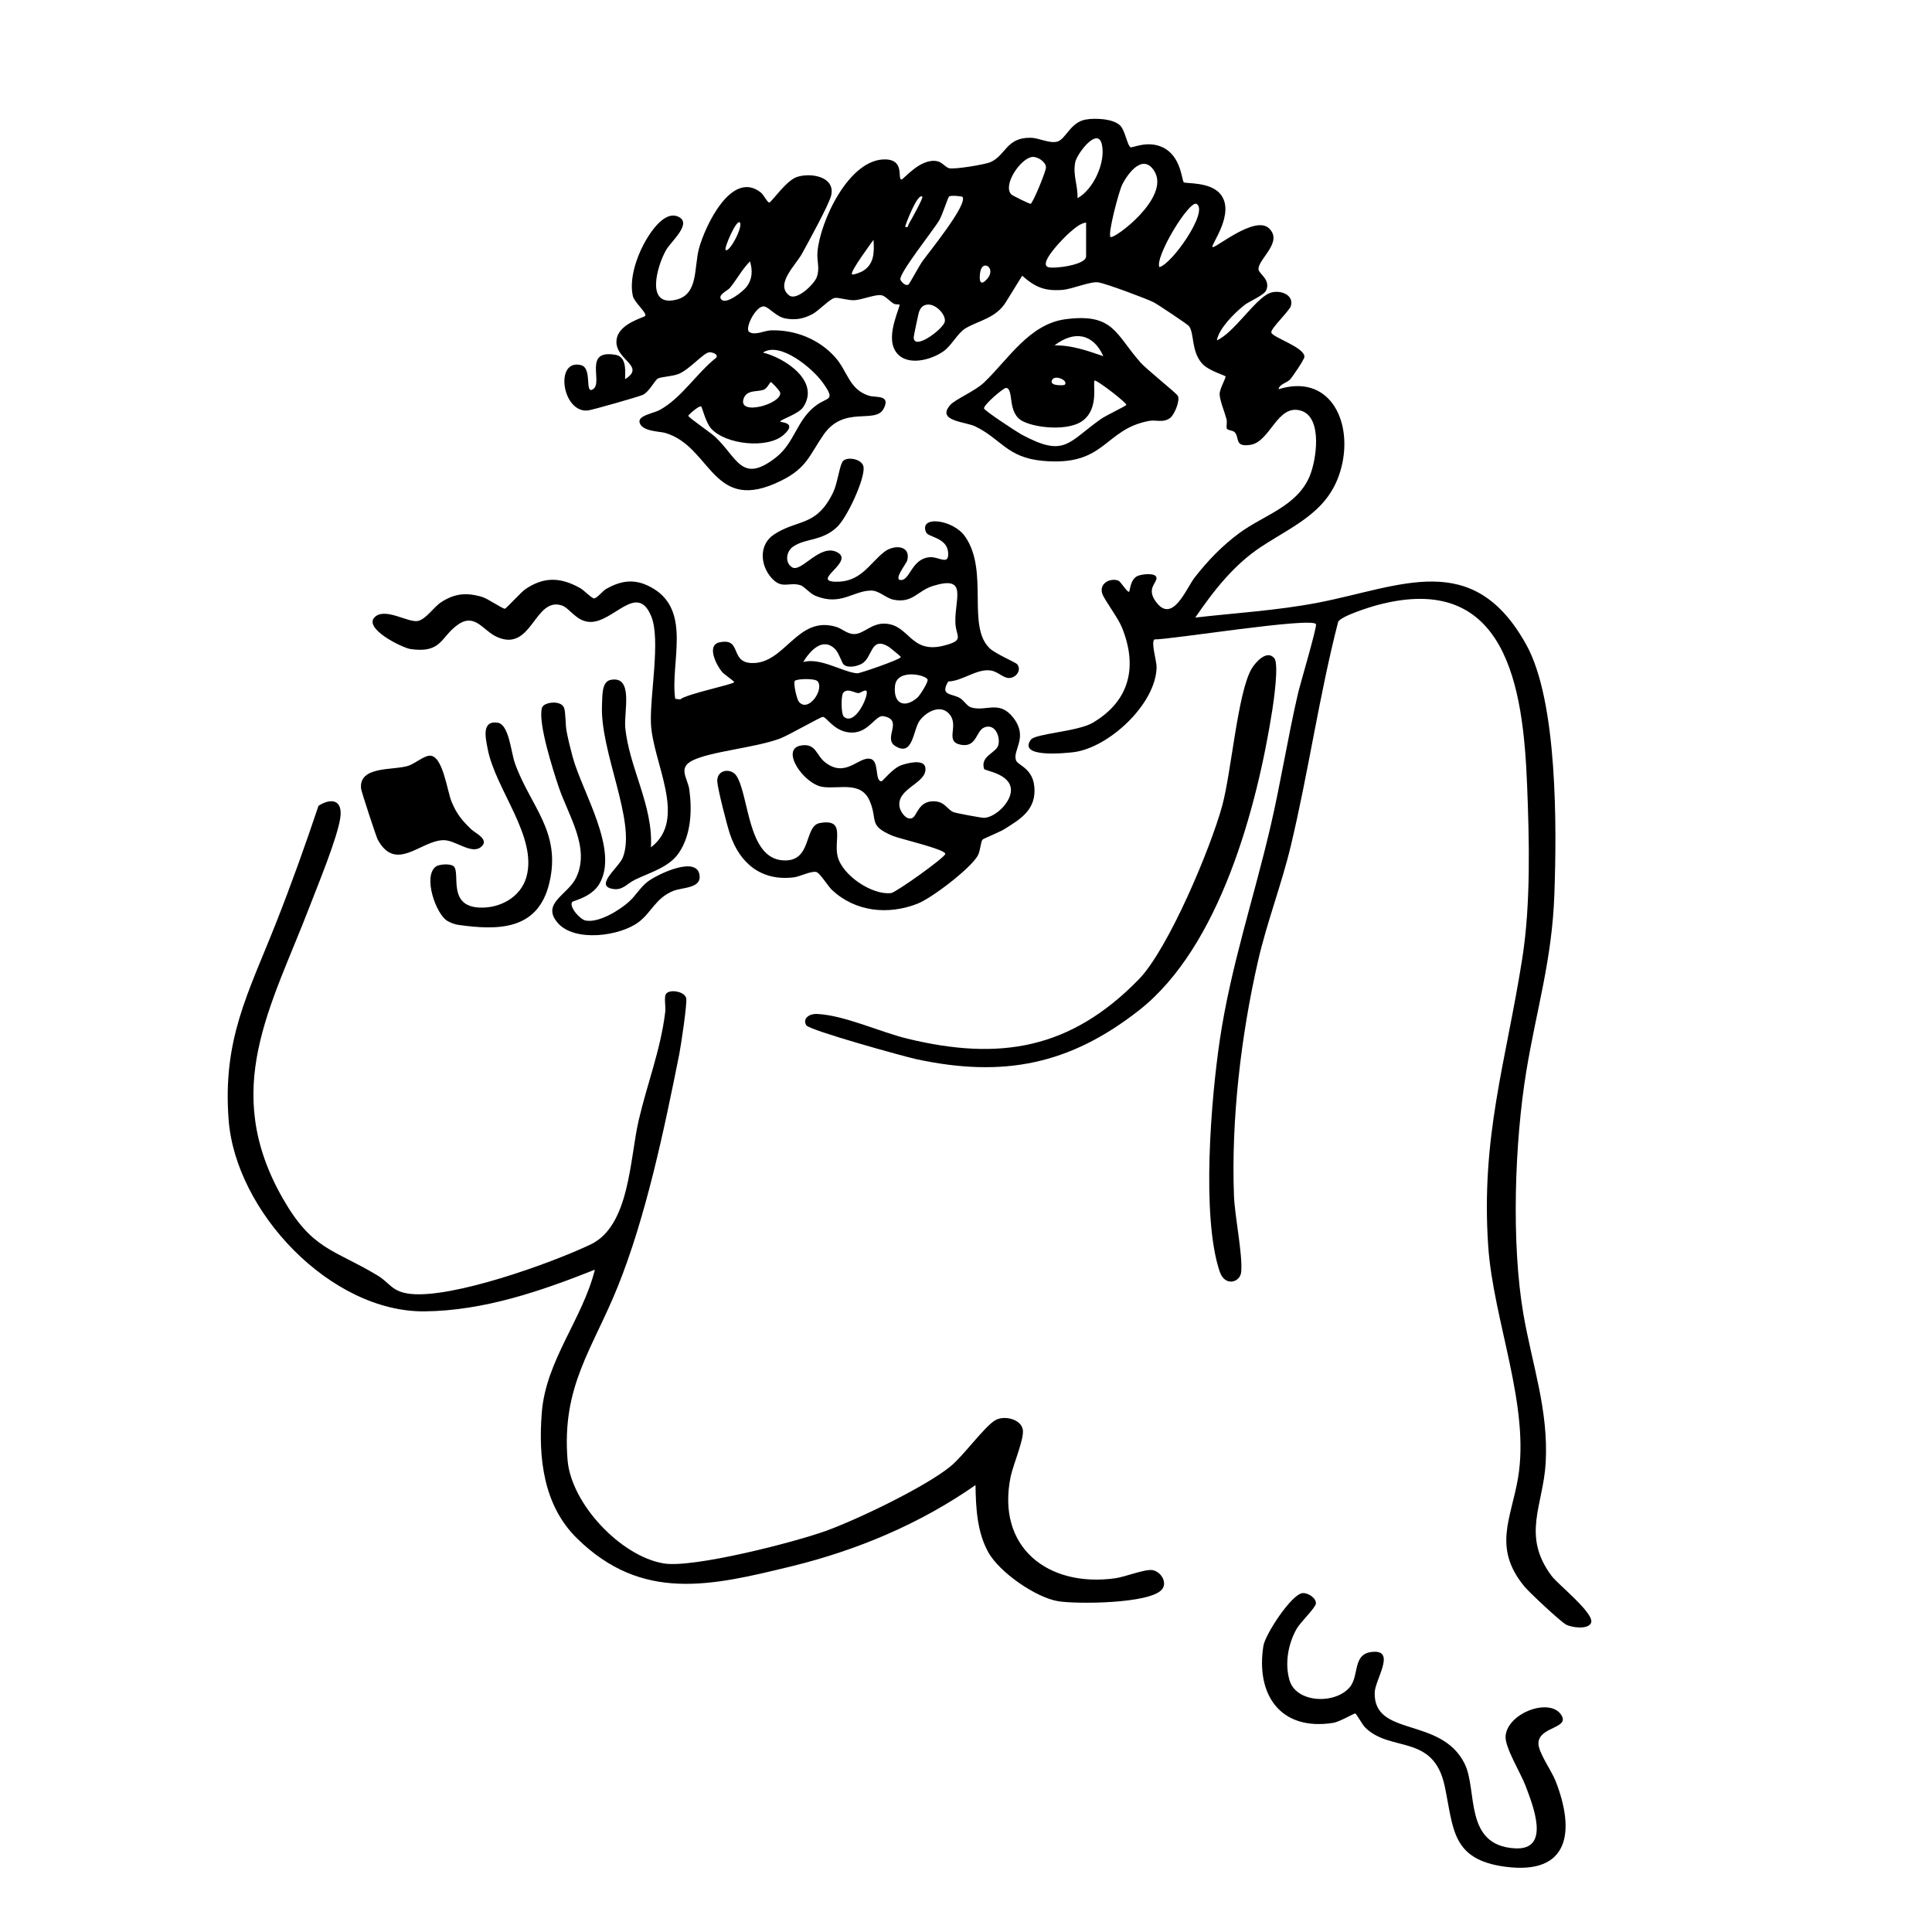
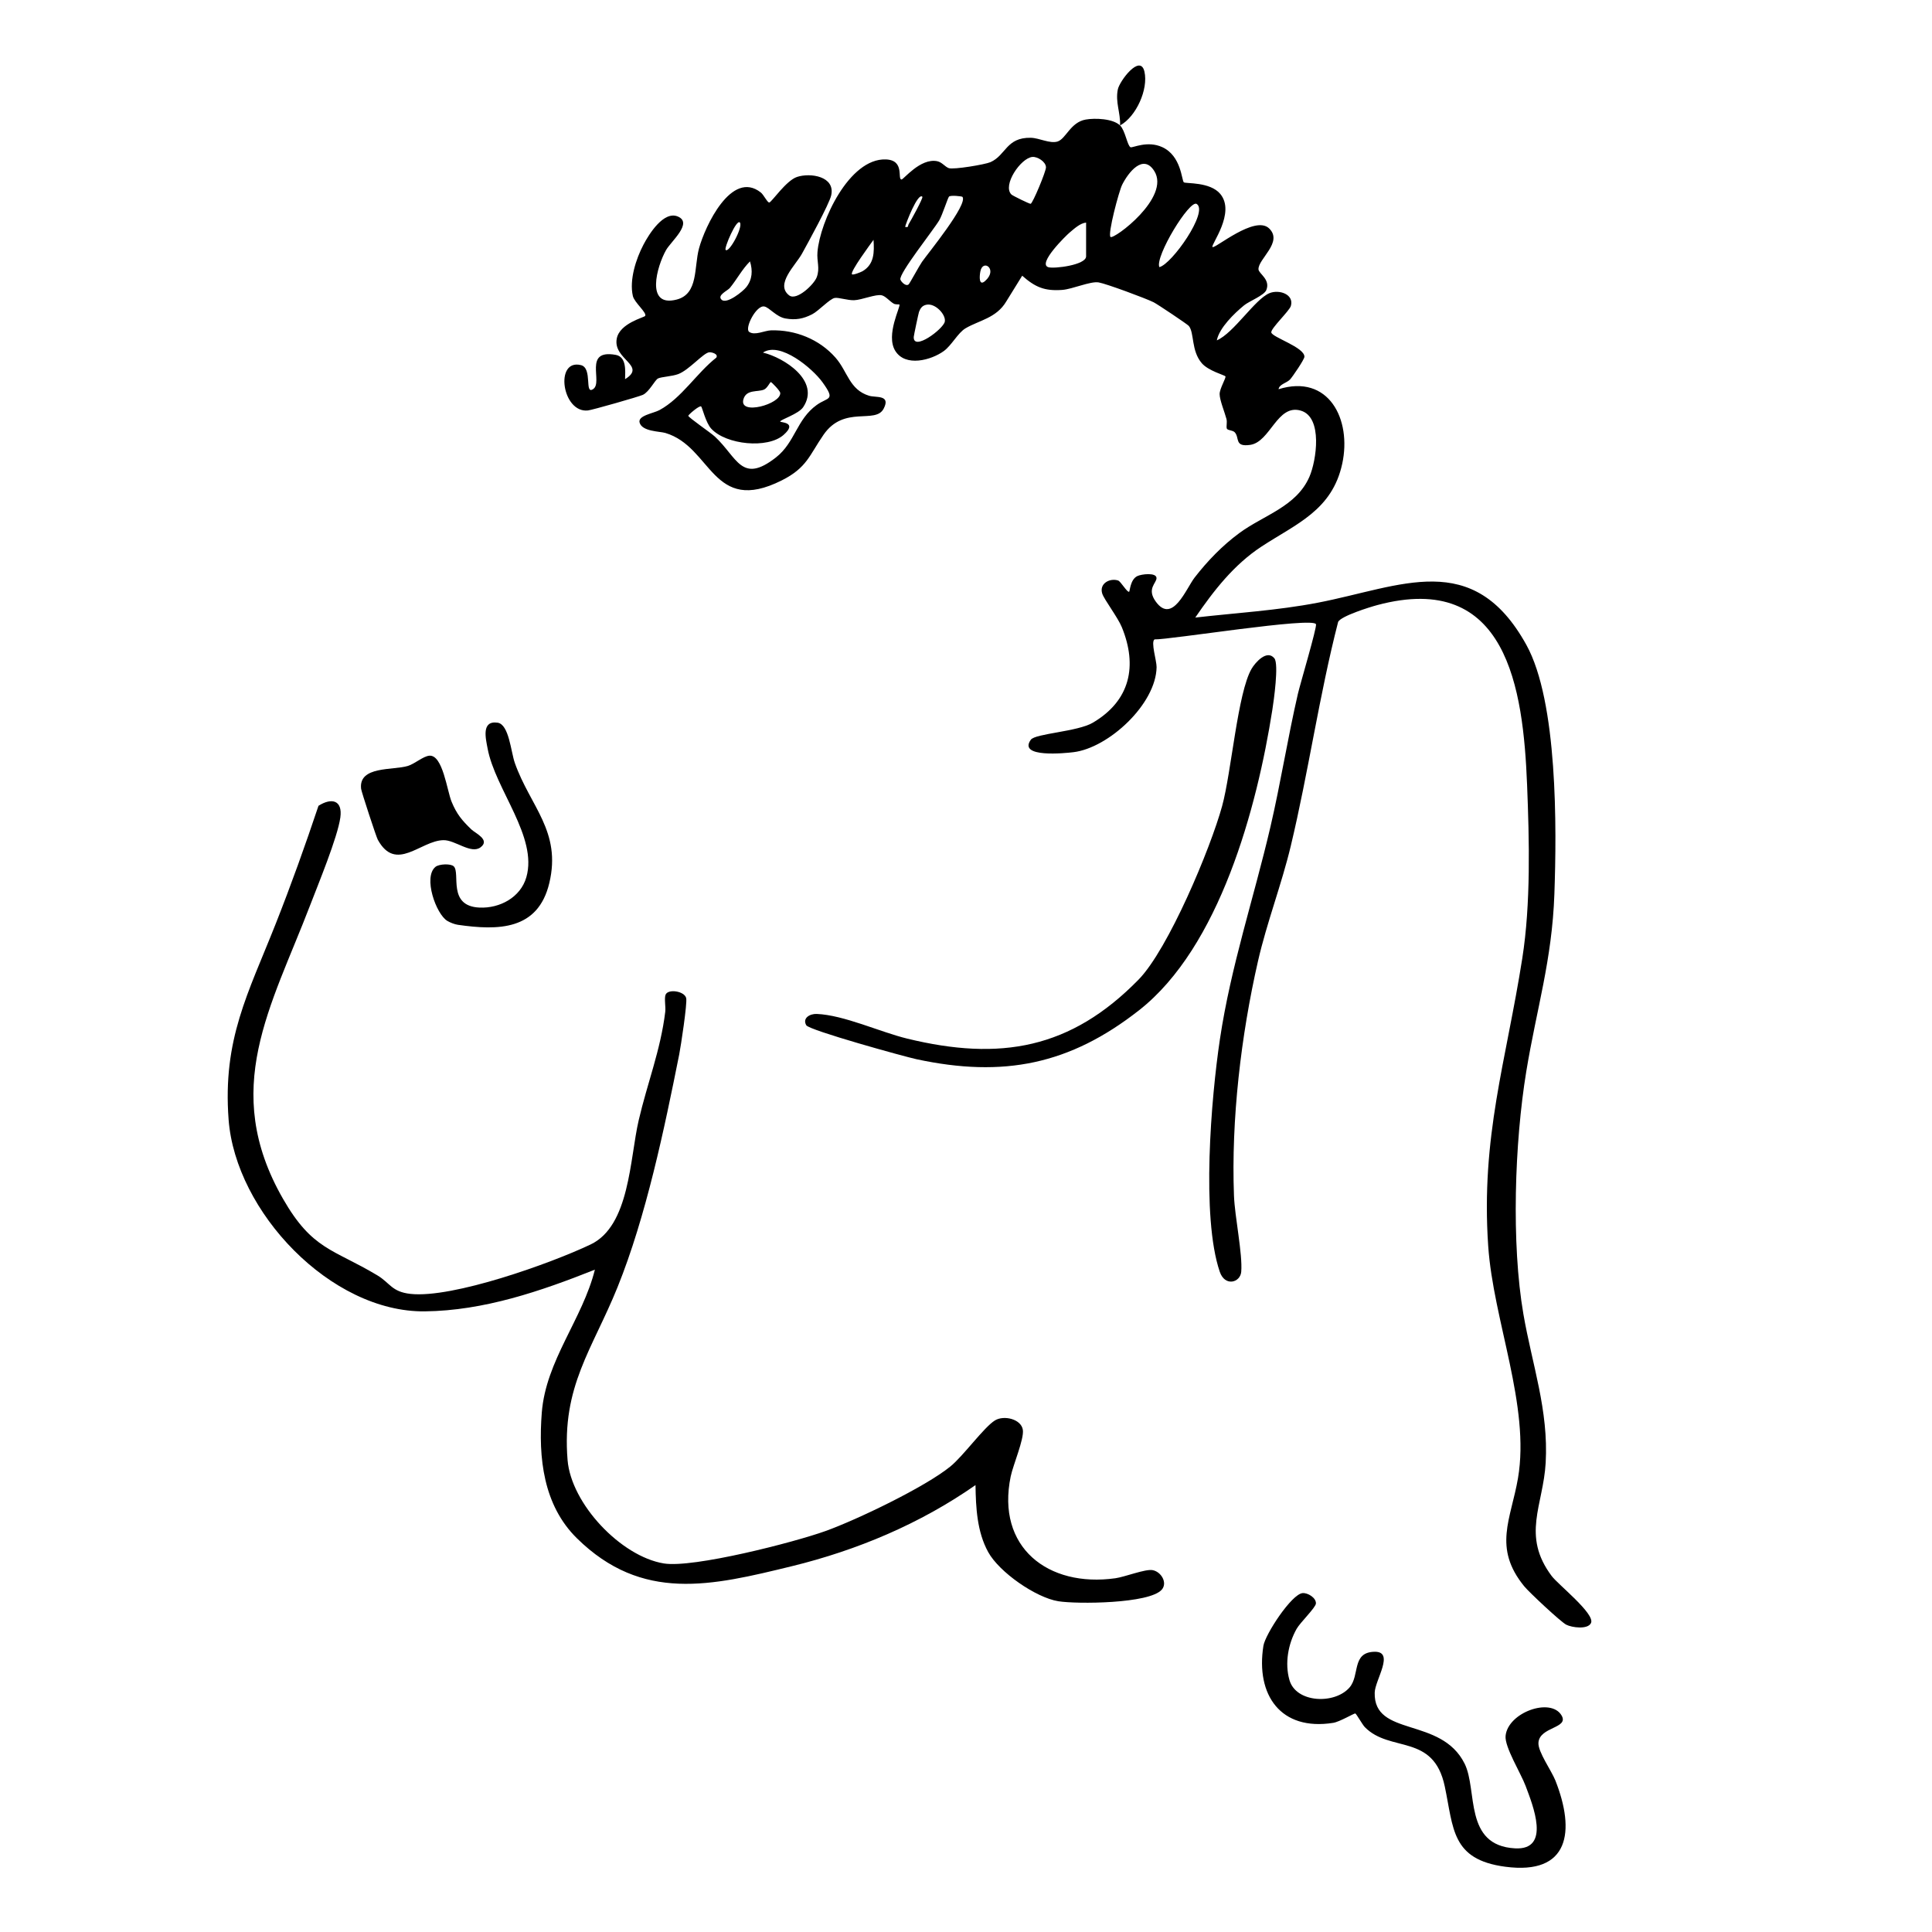
<svg xmlns="http://www.w3.org/2000/svg" id="uuid-a8f6f357-ba6c-4aa6-bbc2-c66fe47cbe52" data-name="Calque 1" viewBox="0 0 1000 1000">
-   <path d="M579.747,64.923c2.663,2.584,3.764,10.557,5.427,11.286,1.023.449,8.675-3.597,16.417-.048,9.878,4.528,10.019,17.239,11.158,18.204.902.764,13.594-.359,18.879,6.029,8.085,9.772-5.058,26.395-4.043,27.453,1.117,1.164,21.978-16.728,29.321-9.613,7.377,7.148-5.774,15.835-5.512,21.167.111,2.256,6.314,5.202,4.049,10.736-1.14,2.786-8.884,5.768-11.461,7.869-5.092,4.152-12.871,11.684-14.163,18.167,8.832-3.805,19.651-21.259,27.232-24.422,5.007-2.089,12.874.576,11.097,6.618-.76,2.585-10.385,11.585-10.134,13.669.302,2.506,17.24,7.677,17.154,12.612-.025,1.419-6.182,10.419-7.435,11.756-1.742,1.859-5.564,2.415-5.946,5.044,25.935-8.049,37.926,15.567,32.96,38.544-5.23,24.2-23.859,31.133-41.827,42.921-14.237,9.34-24.721,22.81-34.251,36.735,21.04-2.408,42.501-3.666,63.317-7.67,43.246-8.319,80.394-28.198,108.05,21.784,16.284,29.43,15.718,94.869,14.51,129.024-1.211,34.245-9.199,59.287-14.541,91.767-6.057,36.832-7.808,89.041-1.487,125.668,4.501,26.076,13.07,49.652,11.525,76.913-1.252,22.096-12.626,37.609,3.115,58.615,3.323,4.435,22.488,19.529,20.36,24.28-1.592,3.553-9.953,2.397-12.834.904-2.9-1.503-19.234-16.794-21.752-19.879-16.339-20.025-6.851-34.721-3.222-55.952,6.392-37.396-12.791-81.547-15.417-120.182-3.852-56.662,9.248-95.435,17.648-148.932,4.427-28.191,3.632-61.04,2.48-89.758-2.002-49.93-10.366-111.004-77.502-93.057-4.06,1.085-18.761,5.684-20.297,8.696-9.838,38.248-15.331,77.632-24.512,115.992-4.819,20.132-12.374,39.506-16.97,59.601-8.775,38.373-13.932,82.049-12.431,121.439.417,10.952,4.509,30.113,3.752,39.373-.453,5.544-8.417,7.907-11.117-.041-9.639-28.37-4.461-89.958.077-120.273,5.691-38.017,17.491-72.826,26.138-109.906,5.334-22.873,8.961-46.127,14.252-69.01,1.14-4.929,9.835-34.128,9.351-35.92-1.094-4.051-76.333,8.115-83.561,7.812-2.064,1.306,1.101,11.052,1.053,14.352-.277,19.109-24.832,41.825-43.017,44.033-4.129.501-28.967,3.102-22.069-6.458,2.316-3.209,24.153-4.125,32.085-8.802,19.394-11.437,23.211-29.409,14.992-49.472-2.069-5.051-9.176-14.341-10.129-17.369-1.643-5.215,3.934-8.161,8.231-6.756,1.362.445,4.771,6.425,5.711,5.803.391-.258.537-6.28,4.193-8.082,2.176-1.072,9.903-1.977,9.963,1.002.053,2.652-5.264,5.492-.345,12.238,8.629,11.835,15.695-6.861,20.092-12.522,6.685-8.607,14.313-16.511,23.105-22.987,12.697-9.351,29.538-13.659,36.289-29.131,3.613-8.28,7.051-30.827-4.409-34.237-12.285-3.655-15.765,16.197-26.241,17.714-8.317,1.204-5.37-3.679-7.998-6.507-1.095-1.178-3.819-.944-4.122-1.985-.328-1.129.274-3.244-.157-4.893-.92-3.518-3.505-9.706-3.546-12.865-.038-2.887,3.488-8.502,2.99-9.244-.392-.585-8.843-2.852-12.204-6.759-5.595-6.504-3.804-15.65-6.718-19.302-.685-.858-16.315-11.306-18.222-12.258-4.086-2.039-24.49-9.596-28.441-10.276-4.258-.733-13.494,3.482-18.89,3.877-9.138.669-13.981-1.411-20.703-7.351l-8.253,13.337c-5.104,8.625-14.11,9.771-21.062,13.879-3.994,2.36-7.176,8.825-11.262,11.784-6.553,4.745-19.834,8.359-25.102-.075-5.166-8.271,2.973-23.137,2.11-24.031-.102-.106-1.978.107-2.908-.422-2.086-1.187-4.142-3.806-6.169-4.322-3.004-.764-10.338,2.386-14.323,2.534-3.373.126-8.092-1.529-10.077-1.174-2.592.464-8.344,6.748-11.647,8.438-4.642,2.375-8.516,3.111-13.801,2.195-4.802-.832-8.281-5.636-10.944-6.206-4.201-.899-10.386,11.326-7.896,13.126,2.856,2.065,7.988-.672,11.242-.774,12.58-.396,25.047,4.557,33.444,14.099,6.316,7.177,7.142,16.622,17.417,19.753,3.515,1.071,11.342-.656,7.517,6.687-4.278,8.213-20.425-1.964-31.11,13.488-7.38,10.673-8.569,17.082-21.693,23.655-36.053,18.056-35.969-17.398-60.195-24.584-2.888-.857-11.956-.69-13.31-5.312-1.086-3.709,7.138-4.804,10.312-6.535,11.483-6.262,19.145-19.087,29.373-27.13,1.209-1.935-2.426-2.884-3.63-2.776-3.044.273-10.457,9.2-16.102,11.298-3.203,1.19-8.581,1.378-10.401,2.237-1.662.784-4.493,6.887-7.868,8.487-2.018.957-26.098,7.815-28.379,8.08-13.442,1.559-17.468-26.862-3.68-23.459,6.203,1.531,1.602,15.703,6.385,12.364,5.162-3.603-5.343-20.698,11.571-17.677,5.706,1.019,4.999,8.24,4.886,12.582,11.443-7.042-6.39-10.161-4.298-21.008,1.533-7.952,14.159-10.908,14.692-11.714,1.07-1.619-5.593-6.931-6.366-10.343-1.889-8.334,1.619-19.167,5.505-26.565,2.861-5.445,10.438-17.639,17.78-14.556,7.921,3.325-3.515,12.861-6.075,17.341-4.735,8.288-10.981,30,5.557,25.627,11.205-2.963,8.82-16.571,11.475-26.436,3.066-11.393,16.82-40.91,31.968-28.982,1.573,1.239,3.538,5.49,4.454,5.192,1.392-.453,8.697-11.363,14.293-13.218,6.974-2.312,19.907-.306,17.708,9.525-1.021,4.564-12.156,24.821-15.138,30.216-3.32,6.006-14.078,15.892-6.597,21.577,3.858,2.932,12.888-5.709,14.26-9.446,1.742-4.742-.041-8.034.369-13.024,1.298-15.804,16.405-48.558,35.348-47.919,10.045.339,5.836,10.322,8.162,10.385,1.069.029,9.691-11.155,18.403-9.478,2.531.487,4.086,2.908,6.07,3.601,2.469.862,18.805-1.883,21.548-3.096,8.076-3.574,8.123-12.863,20.885-12.615,4.344.084,9.806,3.138,13.787,1.951,4.373-1.304,6.693-9.978,14.643-11.387,4.749-.841,14.081-.533,17.774,3.051ZM557.712,102.579c8.336-4.536,14.716-18.738,12.611-27.859-2.168-9.39-12.891,4.859-13.777,9.231-1.357,6.693,1.44,12.049,1.167,18.627ZM534.396,81.226c-6.029.497-15.724,14.742-10.863,19.473.606.59,9.397,4.92,9.933,4.791,1.093-.264,8.005-16.858,7.929-18.924-.108-2.916-4.431-5.551-6.999-5.34ZM574.808,122.648c1.733,1.424,31.287-20.479,22.629-34.155-5.805-9.17-13.468.882-16.602,7.11-1.662,3.303-7.628,25.73-6.028,27.045ZM498.171,101.894c-.242-.316-6.329-.991-7-.092-.705.945-3.351,9.322-4.982,12.153-2.77,4.809-21.18,27.825-20.137,30.781.396,1.124,2.801,3.716,4.277,2.443.539-.465,5.511-9.679,6.923-11.682,3.183-4.517,23.867-29.761,20.919-33.603ZM477.411,101.84c-2.324-2.398-8.703,14.154-8.916,15.599,1.993.436,1.284-.548,1.855-1.456.924-1.472,7.611-13.575,7.061-14.143ZM600.082,138.259c6.386-1.417,25.632-28.728,19.314-32.704-3.687-2.32-21.694,27.324-19.314,32.704ZM375.572,129.337c1.753,1.855,9.091-11.803,7.421-14.12-1.653-2.294-8.286,13.205-7.421,14.12ZM562.164,115.217c-3.063.26-6.206,3.209-8.568,5.186-1.74,1.456-16.736,16.088-11,17.891,2.964.932,19.568-1.104,19.568-5.607v-17.47ZM440.993,141.976c.52.521,4.631-1.111,5.457-1.597,6.137-3.613,6.095-9.892,5.681-16.24-1.514,2.099-12.314,16.66-11.138,17.837ZM373.529,155.166c2.667,2.412,10.984-4.296,12.762-6.551,3.139-3.98,3.363-8.565,1.903-13.319-4.079,4.052-6.787,9.326-10.41,13.734-1.183,1.44-6.842,3.798-4.256,6.136ZM509.884,145.447c6.837-6.018-1.135-11.682-2.447-4.975-.54,2.759-.77,7.807,2.447,4.975ZM479.45,157.739c-2.134.464-3.038,1.786-3.774,3.689-.253.653-2.699,12.292-2.727,12.954-.322,7.6,15.189-3.991,16.063-7.847.798-3.521-4.865-9.817-9.563-8.795ZM362.92,210.376c-.95-.666-6.694,4.368-6.666,4.831.052.872,11.698,8.843,13.758,10.759,11.712,10.894,13.744,24.755,31.595,10.818,9.962-7.777,10.644-19.639,21.138-27.183,5.847-4.203,9.983-2.042,2.937-11.799-5.075-7.028-21.859-21.264-30.781-15.31,10.935,2.606,29.926,14.687,20.816,28.259-2.382,3.549-11.836,6.439-11.895,7.434-.032.54,9.337.239,1.734,6.938-8.232,7.253-29.707,5.097-37.412-3.234-2.858-3.091-4.701-11.145-5.223-11.511ZM398.985,197.751c-.445.023-1.831,3.169-3.525,3.894-3.244,1.388-9.143-.226-10.656,4.984-2.521,8.678,19.555,2.503,19.05-3.274-.096-1.099-4.499-5.623-4.869-5.603Z" />
+   <path d="M579.747,64.923c2.663,2.584,3.764,10.557,5.427,11.286,1.023.449,8.675-3.597,16.417-.048,9.878,4.528,10.019,17.239,11.158,18.204.902.764,13.594-.359,18.879,6.029,8.085,9.772-5.058,26.395-4.043,27.453,1.117,1.164,21.978-16.728,29.321-9.613,7.377,7.148-5.774,15.835-5.512,21.167.111,2.256,6.314,5.202,4.049,10.736-1.14,2.786-8.884,5.768-11.461,7.869-5.092,4.152-12.871,11.684-14.163,18.167,8.832-3.805,19.651-21.259,27.232-24.422,5.007-2.089,12.874.576,11.097,6.618-.76,2.585-10.385,11.585-10.134,13.669.302,2.506,17.24,7.677,17.154,12.612-.025,1.419-6.182,10.419-7.435,11.756-1.742,1.859-5.564,2.415-5.946,5.044,25.935-8.049,37.926,15.567,32.96,38.544-5.23,24.2-23.859,31.133-41.827,42.921-14.237,9.34-24.721,22.81-34.251,36.735,21.04-2.408,42.501-3.666,63.317-7.67,43.246-8.319,80.394-28.198,108.05,21.784,16.284,29.43,15.718,94.869,14.51,129.024-1.211,34.245-9.199,59.287-14.541,91.767-6.057,36.832-7.808,89.041-1.487,125.668,4.501,26.076,13.07,49.652,11.525,76.913-1.252,22.096-12.626,37.609,3.115,58.615,3.323,4.435,22.488,19.529,20.36,24.28-1.592,3.553-9.953,2.397-12.834.904-2.9-1.503-19.234-16.794-21.752-19.879-16.339-20.025-6.851-34.721-3.222-55.952,6.392-37.396-12.791-81.547-15.417-120.182-3.852-56.662,9.248-95.435,17.648-148.932,4.427-28.191,3.632-61.04,2.48-89.758-2.002-49.93-10.366-111.004-77.502-93.057-4.06,1.085-18.761,5.684-20.297,8.696-9.838,38.248-15.331,77.632-24.512,115.992-4.819,20.132-12.374,39.506-16.97,59.601-8.775,38.373-13.932,82.049-12.431,121.439.417,10.952,4.509,30.113,3.752,39.373-.453,5.544-8.417,7.907-11.117-.041-9.639-28.37-4.461-89.958.077-120.273,5.691-38.017,17.491-72.826,26.138-109.906,5.334-22.873,8.961-46.127,14.252-69.01,1.14-4.929,9.835-34.128,9.351-35.92-1.094-4.051-76.333,8.115-83.561,7.812-2.064,1.306,1.101,11.052,1.053,14.352-.277,19.109-24.832,41.825-43.017,44.033-4.129.501-28.967,3.102-22.069-6.458,2.316-3.209,24.153-4.125,32.085-8.802,19.394-11.437,23.211-29.409,14.992-49.472-2.069-5.051-9.176-14.341-10.129-17.369-1.643-5.215,3.934-8.161,8.231-6.756,1.362.445,4.771,6.425,5.711,5.803.391-.258.537-6.28,4.193-8.082,2.176-1.072,9.903-1.977,9.963,1.002.053,2.652-5.264,5.492-.345,12.238,8.629,11.835,15.695-6.861,20.092-12.522,6.685-8.607,14.313-16.511,23.105-22.987,12.697-9.351,29.538-13.659,36.289-29.131,3.613-8.28,7.051-30.827-4.409-34.237-12.285-3.655-15.765,16.197-26.241,17.714-8.317,1.204-5.37-3.679-7.998-6.507-1.095-1.178-3.819-.944-4.122-1.985-.328-1.129.274-3.244-.157-4.893-.92-3.518-3.505-9.706-3.546-12.865-.038-2.887,3.488-8.502,2.99-9.244-.392-.585-8.843-2.852-12.204-6.759-5.595-6.504-3.804-15.65-6.718-19.302-.685-.858-16.315-11.306-18.222-12.258-4.086-2.039-24.49-9.596-28.441-10.276-4.258-.733-13.494,3.482-18.89,3.877-9.138.669-13.981-1.411-20.703-7.351l-8.253,13.337c-5.104,8.625-14.11,9.771-21.062,13.879-3.994,2.36-7.176,8.825-11.262,11.784-6.553,4.745-19.834,8.359-25.102-.075-5.166-8.271,2.973-23.137,2.11-24.031-.102-.106-1.978.107-2.908-.422-2.086-1.187-4.142-3.806-6.169-4.322-3.004-.764-10.338,2.386-14.323,2.534-3.373.126-8.092-1.529-10.077-1.174-2.592.464-8.344,6.748-11.647,8.438-4.642,2.375-8.516,3.111-13.801,2.195-4.802-.832-8.281-5.636-10.944-6.206-4.201-.899-10.386,11.326-7.896,13.126,2.856,2.065,7.988-.672,11.242-.774,12.58-.396,25.047,4.557,33.444,14.099,6.316,7.177,7.142,16.622,17.417,19.753,3.515,1.071,11.342-.656,7.517,6.687-4.278,8.213-20.425-1.964-31.11,13.488-7.38,10.673-8.569,17.082-21.693,23.655-36.053,18.056-35.969-17.398-60.195-24.584-2.888-.857-11.956-.69-13.31-5.312-1.086-3.709,7.138-4.804,10.312-6.535,11.483-6.262,19.145-19.087,29.373-27.13,1.209-1.935-2.426-2.884-3.63-2.776-3.044.273-10.457,9.2-16.102,11.298-3.203,1.19-8.581,1.378-10.401,2.237-1.662.784-4.493,6.887-7.868,8.487-2.018.957-26.098,7.815-28.379,8.08-13.442,1.559-17.468-26.862-3.68-23.459,6.203,1.531,1.602,15.703,6.385,12.364,5.162-3.603-5.343-20.698,11.571-17.677,5.706,1.019,4.999,8.24,4.886,12.582,11.443-7.042-6.39-10.161-4.298-21.008,1.533-7.952,14.159-10.908,14.692-11.714,1.07-1.619-5.593-6.931-6.366-10.343-1.889-8.334,1.619-19.167,5.505-26.565,2.861-5.445,10.438-17.639,17.78-14.556,7.921,3.325-3.515,12.861-6.075,17.341-4.735,8.288-10.981,30,5.557,25.627,11.205-2.963,8.82-16.571,11.475-26.436,3.066-11.393,16.82-40.91,31.968-28.982,1.573,1.239,3.538,5.49,4.454,5.192,1.392-.453,8.697-11.363,14.293-13.218,6.974-2.312,19.907-.306,17.708,9.525-1.021,4.564-12.156,24.821-15.138,30.216-3.32,6.006-14.078,15.892-6.597,21.577,3.858,2.932,12.888-5.709,14.26-9.446,1.742-4.742-.041-8.034.369-13.024,1.298-15.804,16.405-48.558,35.348-47.919,10.045.339,5.836,10.322,8.162,10.385,1.069.029,9.691-11.155,18.403-9.478,2.531.487,4.086,2.908,6.07,3.601,2.469.862,18.805-1.883,21.548-3.096,8.076-3.574,8.123-12.863,20.885-12.615,4.344.084,9.806,3.138,13.787,1.951,4.373-1.304,6.693-9.978,14.643-11.387,4.749-.841,14.081-.533,17.774,3.051Zc8.336-4.536,14.716-18.738,12.611-27.859-2.168-9.39-12.891,4.859-13.777,9.231-1.357,6.693,1.44,12.049,1.167,18.627ZM534.396,81.226c-6.029.497-15.724,14.742-10.863,19.473.606.59,9.397,4.92,9.933,4.791,1.093-.264,8.005-16.858,7.929-18.924-.108-2.916-4.431-5.551-6.999-5.34ZM574.808,122.648c1.733,1.424,31.287-20.479,22.629-34.155-5.805-9.17-13.468.882-16.602,7.11-1.662,3.303-7.628,25.73-6.028,27.045ZM498.171,101.894c-.242-.316-6.329-.991-7-.092-.705.945-3.351,9.322-4.982,12.153-2.77,4.809-21.18,27.825-20.137,30.781.396,1.124,2.801,3.716,4.277,2.443.539-.465,5.511-9.679,6.923-11.682,3.183-4.517,23.867-29.761,20.919-33.603ZM477.411,101.84c-2.324-2.398-8.703,14.154-8.916,15.599,1.993.436,1.284-.548,1.855-1.456.924-1.472,7.611-13.575,7.061-14.143ZM600.082,138.259c6.386-1.417,25.632-28.728,19.314-32.704-3.687-2.32-21.694,27.324-19.314,32.704ZM375.572,129.337c1.753,1.855,9.091-11.803,7.421-14.12-1.653-2.294-8.286,13.205-7.421,14.12ZM562.164,115.217c-3.063.26-6.206,3.209-8.568,5.186-1.74,1.456-16.736,16.088-11,17.891,2.964.932,19.568-1.104,19.568-5.607v-17.47ZM440.993,141.976c.52.521,4.631-1.111,5.457-1.597,6.137-3.613,6.095-9.892,5.681-16.24-1.514,2.099-12.314,16.66-11.138,17.837ZM373.529,155.166c2.667,2.412,10.984-4.296,12.762-6.551,3.139-3.98,3.363-8.565,1.903-13.319-4.079,4.052-6.787,9.326-10.41,13.734-1.183,1.44-6.842,3.798-4.256,6.136ZM509.884,145.447c6.837-6.018-1.135-11.682-2.447-4.975-.54,2.759-.77,7.807,2.447,4.975ZM479.45,157.739c-2.134.464-3.038,1.786-3.774,3.689-.253.653-2.699,12.292-2.727,12.954-.322,7.6,15.189-3.991,16.063-7.847.798-3.521-4.865-9.817-9.563-8.795ZM362.92,210.376c-.95-.666-6.694,4.368-6.666,4.831.052.872,11.698,8.843,13.758,10.759,11.712,10.894,13.744,24.755,31.595,10.818,9.962-7.777,10.644-19.639,21.138-27.183,5.847-4.203,9.983-2.042,2.937-11.799-5.075-7.028-21.859-21.264-30.781-15.31,10.935,2.606,29.926,14.687,20.816,28.259-2.382,3.549-11.836,6.439-11.895,7.434-.032.54,9.337.239,1.734,6.938-8.232,7.253-29.707,5.097-37.412-3.234-2.858-3.091-4.701-11.145-5.223-11.511ZM398.985,197.751c-.445.023-1.831,3.169-3.525,3.894-3.244,1.388-9.143-.226-10.656,4.984-2.521,8.678,19.555,2.503,19.05-3.274-.096-1.099-4.499-5.623-4.869-5.603Z" />
  <path d="M417.32,530.664c-2.129-3.714,1.907-5.996,5.417-5.851,14.084.581,32.713,9.333,46.774,12.759,48.219,11.746,84.699,5.354,119.823-30.542,15.373-15.71,37.221-67.865,43.24-89.83,4.788-17.476,8.022-58.622,15.226-71.01,1.961-3.371,8.017-10.189,11.826-5.424,2.367,2.962-.334,21.968-1.059,26.598-7.94,50.676-27.268,122.8-68.978,155.532-35.898,28.171-70.227,35.005-115.153,25.363-6.316-1.355-55.629-15.002-57.116-17.594Z" />
  <g>
-     <path d="M457.606,285.723c5.07-3.995,13.891-3.559,12.019,4.214-.46,1.908-7.685,10.512-3.106,10.297,4.601-.216,5.494-11.348,15.015-11.833,4.613-.235,9.746,4.555,9.213-2.481-.577-7.622-10.284-7.882-11.363-10.302-4.026-9.036,14.011-6.852,20.208,2.159,12.433,18.078.59,46.433,12.757,57.867,2.996,2.815,13.31,7.16,14.136,8.163,2.403,2.919-.455,7.036-4.125,7.129-3.137.079-5.69-3.301-9.572-3.891-7.161-1.09-14.626,5.498-21.991,5.692-4.478,7.575,1.942,6.039,6.197,8.672,1.952,1.208,3.583,4.122,5.659,4.749,7.798,2.356,14.656-4.124,21.983,5.522,7.677,10.108-.619,16.601,1.23,21.814,1.038,2.925,9.598,4.106,9.599,15.743.001,10.547-7.875,15.074-15.743,20.005-2.109,1.321-10.654,4.834-11.084,5.271-1.12,1.14-1.136,5.98-2.632,8.519-3.938,6.678-23.584,21.742-31.061,24.695-15.202,6.005-32.293,4.255-44.393-7.167-1.816-1.714-6.212-8.707-7.953-9.193-2.669-.744-8.5,2.367-11.805,2.761-16.723,1.994-27.912-7.2-33.02-22.566-1.498-4.508-6.232-22.901-6.505-27.001-.422-6.35,7.364-7.361,10.141-2.654,6.346,10.76,5.655,41.917,23.532,43.393,15.689,1.295,10.948-17.769,19.363-19.287,13.694-2.47,7.083,8.75,9.29,17.378,2.511,9.815,17.918,20.026,27.643,18.863,2.484-.297,28.142-18.574,28.054-20.307-.122-2.408-23.598-7.799-27.135-9.275-12.874-5.375-7.763-7.888-11.886-17.851-4.474-10.812-15.823-6.259-24.455-7.511-9.775-1.418-22.272-19.642-11.167-21.448,7.818-1.272,7.7,5.125,12.608,8.856,10.763,8.182,17.252-3.504,23.433-1.889,4.499,1.175,1.983,11.543,5.537,11.562.667.004,5.804-6.758,10.258-8.313,3.272-1.142,11.823-3.369,12.48,1.257,1.178,8.295-15.457,10.58-13.288,20.658.504,2.342,3.551,6.852,6.534,5.39,2.535-1.243,3.112-8.545,10.771-8.636,6.291-.074,7.137,4.397,10.749,5.679,1.394.495,14.508,2.981,15.773,2.889,5.993-.438,13.705-8.183,13.758-14.205.076-8.734-13.572-10.032-13.914-11.151-2.094-6.866,6.525-8.182,7.45-12.537.944-4.447-1.876-11.156-7.398-8.873-4.24,1.753-3.804,10.409-11.942,8.955-8.623-1.541-1.276-9.225-5.58-15.263-4.371-6.132-12.164-2.184-15.821,2.698-3.518,4.696-3.345,19.099-12.701,13.181-6.571-4.157,4.736-13.539-6.175-15.427-3.933-.68-7.323,8.208-15.798,8.475-9.2.289-13.497-8.185-15.508-8.108-1.245.047-17.843,9.62-22.229,11.244-12.859,4.76-35.504,6.551-45.187,11.313-7.783,3.827-2.497,9.16-1.674,15.074,1.506,10.825.928,23.511-5.441,32.824-5.052,7.388-14.702,9.992-22.626,13.801-4.236,2.036-6.318,5.638-11.461,4.8-9.893-1.613,3.119-11.12,5.144-16.32,7.146-18.35-12.069-54.887-10.796-79.19.232-4.425-.24-11.773,4.463-12.695,12.002-2.352,6.833,16.414,7.562,24.514,1.849,20.547,14.585,40.648,13.283,62.173,19.302-14.654.807-43.884.011-64.312-.568-14.59,5.094-43.192.197-55.213-7.327-17.985-19.573,3.258-31.783,2.841-7.068-.241-10.501-7.229-14.555-8.536-14.226-4.587-15.348,24.323-33.455,16.351-7.358-3.239-11.408-12.735-20.399-6.347-8.922,6.339-8.264,14.927-24.472,12.56-4.281-.625-25.358-10.98-18.107-16.865,5.521-4.48,17.109,3.363,21.961,2.33,4.186-.891,8.061-7.058,11.962-9.654,7.039-4.685,13.44-5.175,21.489-2.71,2.689.824,10.552,6.203,11.579,6.034.746-.123,8.352-8.61,10.645-10.163,9.788-6.63,18.476-6.075,28.434-.437,1.835,1.039,5.896,5.308,7.115,5.258,1.436-.059,4.543-3.944,6.079-4.824,8.558-4.905,15.874-5.473,24.551-.265,19.911,11.951,8.626,38.805,11.33,57.065l2.578.304c3.226-2.823,27.169-7.674,27.951-8.916.241-.383-5.31-4.112-6.257-5.253-2.987-3.599-8.258-13.877-1.364-15.362,11.701-2.522,5.272,10.067,16.276,10.685,17.602.989,23.765-24.905,44.142-18.692,3.194.974,5.655,3.722,9.28,3.717,5.015-.007,8.971-5.776,16.127-5.391,12.612.679,12.949,15.83,30.35,11.363,11.059-2.839,6.134-4.498,5.91-11.884-.38-12.558,6.664-24.632-11.537-19.02-8.155,2.515-10.519,9.127-20.449,7.143-3.88-.775-7.476-4.71-11.48-4.724-9.401-.034-15.675,8.128-28.908,2.739-2.853-1.162-5.898-4.944-7.85-5.532-5.984-1.802-9.459,2.323-14.889-3.696-5.949-6.594-6.696-17.29,1.223-22.527,12.203-8.07,21.811-3.825,30.503-21.536,2.398-4.887,3.113-12.636,4.847-15.963,1.688-3.239,10.725-1.781,11.053,2.796.472,6.594-8.709,26.131-13.799,30.878-7.932,7.398-16.176,5.634-22.654,10.056-3.797,2.592-4.355,8.601-.446,10.803,4.697,2.645,14.095-12.134,22.87-8.029,10.13,4.738-13.426,15.046-.588,15.426,13.099.388,17.519-9.302,25.222-15.372ZM436.717,343.993c-.915-.777-2.522-6.01-4.356-7.907-6.46-6.682-13.116.796-16.645,6.61,8.798-2.627,21.02,5.434,28.065,5.811,1.198.064,22.459-7.209,22.466-8.409.002-.421-5.867-5.119-6.428-5.446-9.407-5.482-8.006,5.793-13.849,8.943-2.445,1.318-6.983,2.327-9.253.398ZM474.919,361.018c1.153-1.021,5.852-8.242,5.158-9.412-1.502-2.53-15.862-5.359-16.817,3.325-1.049,9.545,5.104,11.893,11.659,6.088ZM411.359,352.471c-.782,1.254.994,9.285,2.1,10.691,4.721,6,13.29-6.111,9.76-10.503-1.355-1.685-11.14-1.343-11.86-.188ZM448.418,357.573c-.716-.736-3.267,1.217-4.081,1.18-2.128-.096-5.765-2.81-7.886-.142-1.215,1.528-1.15,11.148.378,12.419,5.926,4.931,13.252-11.747,11.588-13.457Z" />
-     <path d="M296.1,466.928c-1.57,2.511,4.096,8.99,7.029,9.542,6.809,1.282,17.297-5.19,22.277-9.603,3.542-3.139,5.92-7.451,9.667-10.405,4.864-3.835,26.859-14.473,27.073-2.545.105,5.848-9.177,5.45-13.532,7.166-9.14,3.6-11.406,11.173-18.026,16.171-9.766,7.375-33.289,10.548-41.979.355-8.555-10.034,5.178-14.384,9.511-23.159,7.639-15.468-3.973-32.287-8.989-47.243-2.723-8.119-10.949-33.616-8.565-40.94.961-2.951,9.995-4.029,11.416.174.88,2.601.621,8.659,1.29,12.092.865,4.439,1.937,8.869,3.126,13.229,5.072,18.594,24.202,48.328,13.778,65.824-4.131,6.934-13.619,8.611-14.077,9.342Z" />
    <path d="M222.262,391.147c6.927-.511,9.118,18.147,11.492,23.858,2.672,6.43,5.309,9.561,10.223,14.309,2.008,1.941,9.897,5.358,4.788,9.236-4.915,3.731-13.178-3.798-19.243-3.685-11.884.222-24.546,16.935-33.98-.234-.825-1.501-8.455-24.809-8.634-26.337-1.4-11.952,16.526-9.489,24.215-11.85,3.564-1.094,7.98-5.066,11.139-5.299Z" />
    <path d="M234.885,448.442c3.536,3.524-3.449,20.572,13.308,21.321,10.504.469,21.25-5.279,24.247-15.717,6.003-20.913-16.104-45.435-20.051-66.596-.973-5.216-3.353-14.6,5.155-13.391,5.931.843,6.9,15.09,8.936,20.859,7.918,22.439,24.211,35.369,17.857,62.103-5.839,24.571-26.469,24.655-47.345,21.653-1.701-.245-3.945-1.134-5.427-2.007-5.844-3.444-12.688-22.723-6.136-28.003,1.843-1.485,7.892-1.782,9.457-.222Z" />
  </g>
-   <path d="M551.577,165.219c24.904-3.245,25.713,7.734,38.818,22.499,3.082,3.472,18.647,15.856,19.282,17.208,1.199,2.55-1.847,9.811-4.012,11.407-3.707,2.733-7.139.805-11.078,1.56-23.488,4.503-22.19,23.693-54.995,20.628-18.461-1.725-21.425-11.411-34.918-17.864-5.045-2.413-20.226-2.692-12.795-11.061,2.61-2.94,12.7-7.09,17.418-11.572,12.491-11.865,23.399-30.344,42.28-32.804ZM571.08,184.35c-5.33-11.892-15.26-13.307-25.267-5.568,8.919-.176,16.998,2.779,25.267,5.568ZM551.009,199.218c2.537-2.293-6.009-6.009-6.683-1.842-.407,2.515,6.407,2.091,6.683,1.842ZM582.976,209.619c.612-.909-15.449-13.169-16.342-12.624-1.368.834,2.762,14.72-6.751,21.135-7.071,4.769-22.895,3.643-30.356-.024-8.496-4.176-4.479-16.632-8.718-17.33-1.258-.207-11.813,8.822-11.485,10.637.209,1.161,17.104,12.249,19.373,13.47,22.578,12.155,23.914,4.13,41.109-7.983,2.552-1.798,12.75-6.658,13.17-7.282Z" />
  <g>
    <path d="M601.368,822.753c-6.264,7.381-44.092,7.59-53.607,6.044-11.65-1.893-30.538-15.017-36.27-25.433-5.777-10.498-6.394-22.96-6.574-34.686-28.591,19.98-61.231,33.724-95.144,42.006-41.508,10.137-77.381,18.768-111.17-14.482-17.401-17.123-20.016-41.723-18.174-65.054,2.134-27.029,21.053-48.261,27.485-73.981-27.936,11.123-57.489,21.258-88.051,21.589-48.65.527-97.948-51.51-101.539-99.254-3.134-41.673,10.135-65.309,24.368-101.318,7.957-20.129,15.289-40.568,22.156-61.106,6.804-4.318,12.568-2.954,11.303,6.101-1.435,10.269-11.48,34.543-15.617,45.34-20.183,52.664-46.587,95.242-14.061,151.97,15.237,26.575,25.879,25.861,48.838,39.628,6.649,3.987,7.397,8.525,17.165,9.599,21.76,2.391,72.619-15.777,93.202-25.573,20.312-9.667,20.255-44.271,24.909-64.3,4.46-19.197,11.344-36.349,13.744-56.137.305-2.513-.574-6.789.143-8.777,1.179-3.266,9.843-1.977,10.697,1.698.618,2.657-2.777,24.962-3.617,29.171-7.741,38.764-17.177,83.936-31.93,120.469-12.971,32.119-28.971,51.281-25.855,89.424,1.855,22.706,27.616,49.887,49.791,53.542,15.219,2.508,67.503-10.935,83.687-16.757,16.4-5.9,51.567-22.765,64.683-33.447,6.73-5.482,17.334-20.283,23.028-23.807,4.679-2.895,13.669-.7,14.468,4.898.685,4.795-5.064,18.152-6.296,24.09-7.598,36.631,19.254,57.576,54.177,52.691,4.967-.695,15.431-4.87,19.236-4.207,4.404.768,7.873,6.47,4.825,10.061Z" />
    <path d="M674.22,824.59c2.657-.238,7.01,2.387,6.9,5.344-.079,2.139-8.092,9.793-9.986,13.142-4.405,7.791-6.232,17.904-3.687,26.61,3.443,11.779,23.419,12.599,31.07,3.747,5.436-6.289,1.013-18.143,12.814-18.479,10.853-.309.378,14.579.211,21.14-.589,23.237,34.32,12.244,46.54,36.771,6.838,13.725-.606,42.381,26.1,43.841,18.791,1.027,9.139-22.488,5.475-32.299-2.463-6.595-10.926-20.167-10.37-25.921,1.169-12.106,23.423-20.124,28.996-10.545,3.931,6.758-11.559,5.745-11.991,14.187-.24,4.681,6.769,14.379,8.788,19.494,10.291,26.076,7.428,49.052-26.006,44.591-27.897-3.722-26.666-19.805-31.268-41.587-5.841-27.646-28.285-17.276-41.408-30.703-1.141-1.168-4.405-6.934-4.892-7.043-.607-.135-8.066,4.329-11.439,4.865-27.22,4.328-40.154-14.427-36.133-39.85.939-5.937,14.552-26.793,20.284-27.307Z" />
  </g>
</svg>